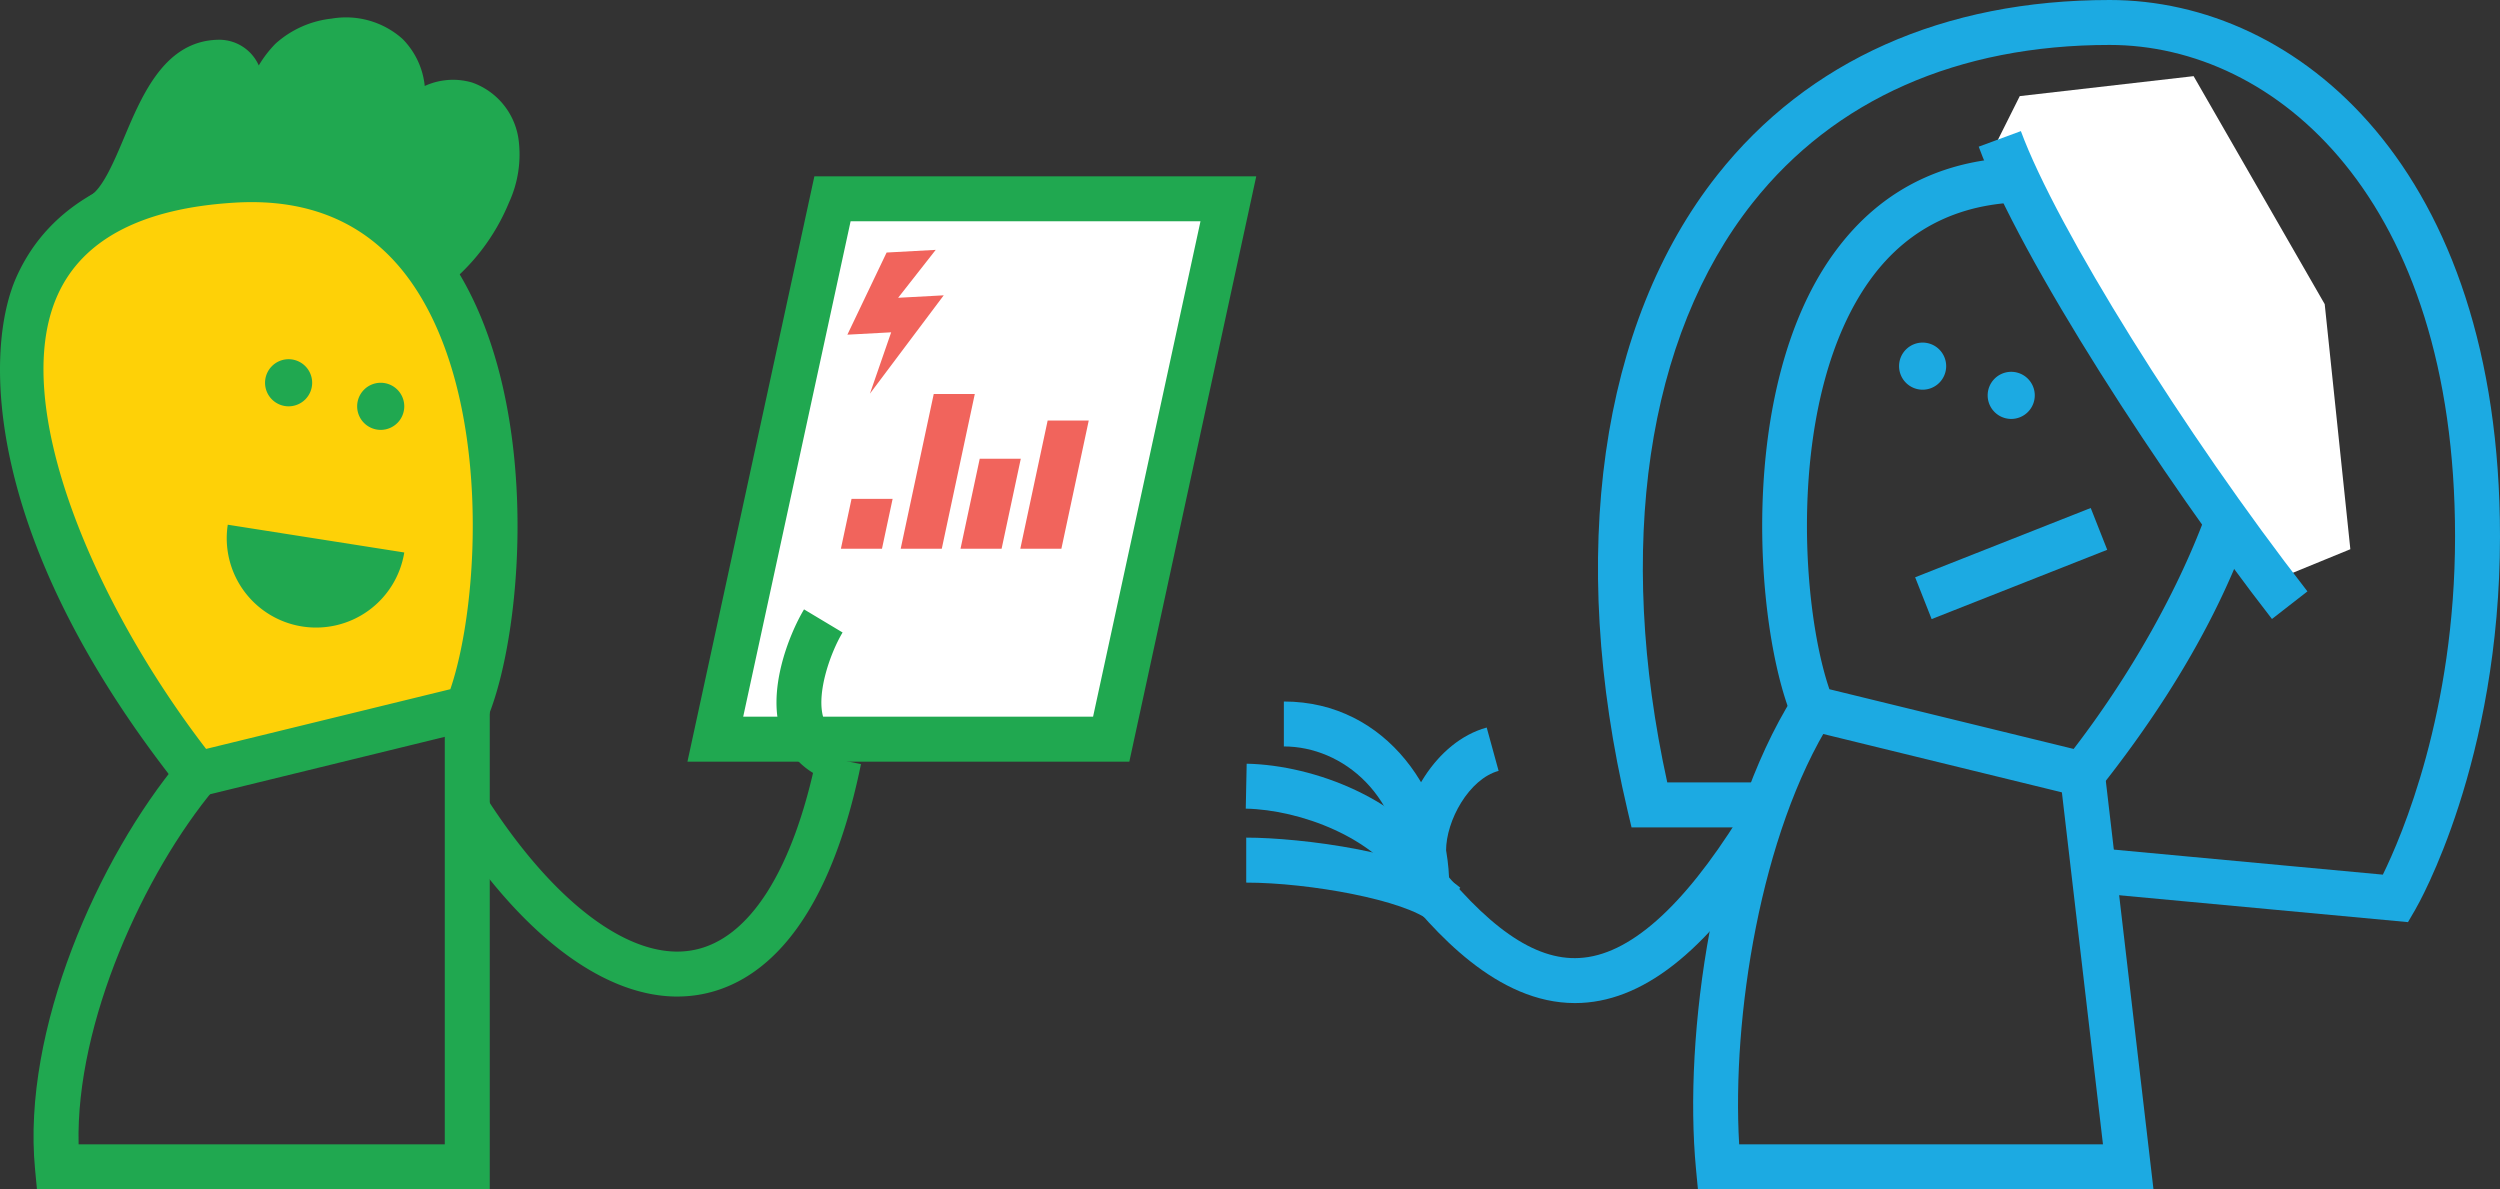
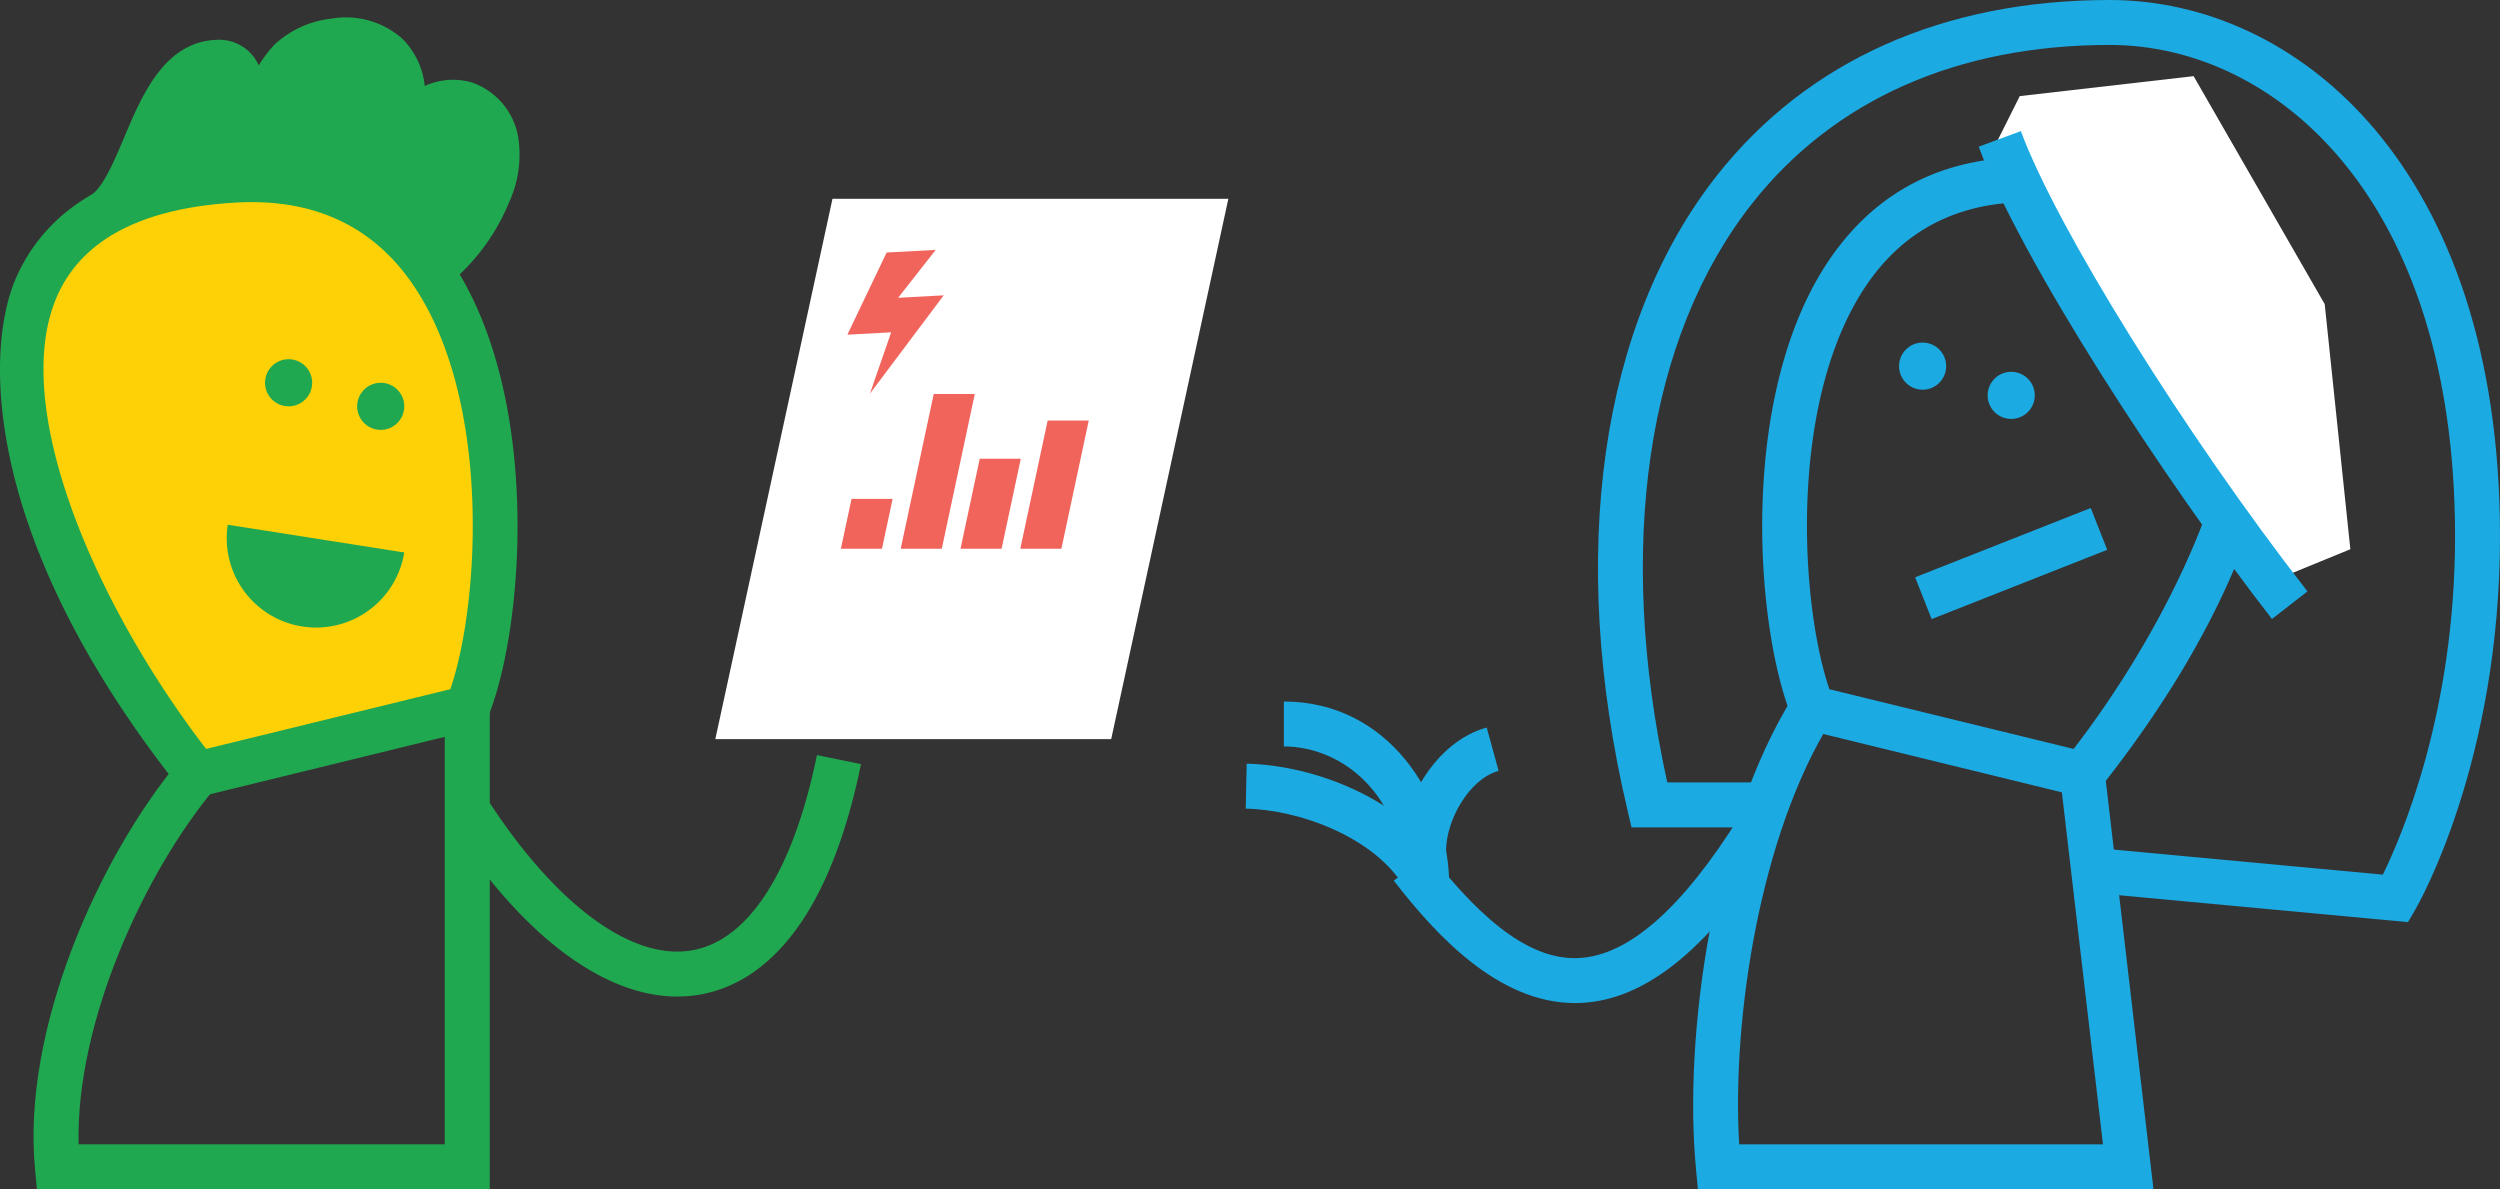
<svg xmlns="http://www.w3.org/2000/svg" width="341.992" height="162.688" viewBox="0 0 341.992 162.688">
  <rect x="0" y="0" width="341.992" height="162.688" fill="#333333" stroke="none" />
  <defs>
    <clipPath id="a">
      <rect width="341.992" height="162.689" fill="none" />
    </clipPath>
    <clipPath id="b">
      <rect width="18.711" height="36.122" transform="translate(0 18.483) rotate(-81.061)" fill="none" />
    </clipPath>
  </defs>
  <g clip-path="url(#a)">
    <path d="M6.344,26.414c6.2-3.735,6.911-20.9,16.128-20.9,4.254,0,4.183,9.63,2.552,10.919,2.411-3.544,5.545-9.7,7.17-11.2A10.767,10.767,0,0,1,38.175,2.6a8.7,8.7,0,0,1,7.152,1.928A8.437,8.437,0,0,1,47.5,11.312a25.023,25.023,0,0,1-2.029,7.047,20.826,20.826,0,0,1,4.192-5.468,7.069,7.069,0,0,1,6.428-1.658,6.646,6.646,0,0,1,4.225,5.332A12.984,12.984,0,0,1,59.2,23.544,25.516,25.516,0,0,1,51.075,34.1" transform="translate(7.588 2.997)" fill="#20a850" />
    <path d="M52.75,38.847a3.076,3.076,0,0,1-1.86-5.527,22.246,22.246,0,0,0,7.139-9.267,9.842,9.842,0,0,0,.927-5.306,3.617,3.617,0,0,0-2.108-2.905,4.084,4.084,0,0,0-3.542,1.087,18.542,18.542,0,0,0-3.529,4.7,3.075,3.075,0,0,1-5.49-2.725,22.745,22.745,0,0,0,1.825-6.169,5.418,5.418,0,0,0-1.245-4.313,5.719,5.719,0,0,0-4.625-1.091,7.755,7.755,0,0,0-4.282,1.836,45.3,45.3,0,0,0-3.522,5.488c-.861,1.46-1.741,2.958-2.583,4.267a4.61,4.61,0,0,1-1.245,1.61,3.075,3.075,0,0,1-4.451-4.14c.092-.138.189-.281.285-.428.43-1.368.213-4.739-.512-5.683-2.993.173-4.807,3.94-7.2,9.619-1.9,4.508-3.7,8.764-7.126,10.831a3.076,3.076,0,0,1-3.175-5.268C8.147,24.423,9.7,20.747,11.067,17.5c2.514-5.962,5.644-13.383,13.08-13.383a5.918,5.918,0,0,1,5.341,3.516,15.665,15.665,0,0,1,2.288-2.98,13.694,13.694,0,0,1,7.686-3.43,11.622,11.622,0,0,1,9.674,2.765,10.646,10.646,0,0,1,3.055,6.454,9.284,9.284,0,0,1,6.491-.47,9.655,9.655,0,0,1,6.34,7.759,15.713,15.713,0,0,1-1.307,8.657,28.436,28.436,0,0,1-9.109,11.832,3.071,3.071,0,0,1-1.856.624" transform="translate(5.912 1.321)" fill="#20a850" />
    <path d="M62.373,83.5l-36.924,9.03C3.75,65.184-18,14.087,30.51,11.261,71.653,8.865,68.855,67.58,62.373,83.5" transform="translate(1.545 13.383)" fill="#fed107" />
    <path d="M27,97.275a3.074,3.074,0,0,1-2.409-1.166C-2.486,62-2.19,36.093,2.255,26.169s14.413-15.418,29.624-16.3C44.425,9.146,54.3,13.58,61.1,23.086,74.25,41.46,71.779,74.025,66.768,86.33a3.084,3.084,0,0,1-2.117,1.827l-36.926,9.03a3.2,3.2,0,0,1-.729.088M34.433,15.94c-.72,0-1.452.02-2.2.064C19.5,16.746,11.3,21.011,7.868,28.68,1.19,43.6,12.89,70.832,28.192,90.739L61.607,82.57c4.067-11.913,5.692-40.253-5.505-55.9C51,19.542,43.723,15.94,34.433,15.94M63.919,85.17h0Z" transform="translate(0 11.71)" fill="#20a850" />
    <path d="M118.3,24.563a3.222,3.222,0,1,0,3.222-3.222,3.222,3.222,0,0,0-3.222,3.222" transform="translate(141.486 25.524)" fill="#1caae2" />
    <path d="M123.817,26.384a3.222,3.222,0,1,0,3.222-3.222,3.222,3.222,0,0,0-3.222,3.222" transform="translate(148.089 27.702)" fill="#1caae2" />
    <path d="M153.576,97.274a3.082,3.082,0,0,1-.731-.088L115.92,88.158a3.084,3.084,0,0,1-2.117-1.827c-5.011-12.307-7.482-44.872,5.664-63.244,6.806-9.507,16.624-13.94,29.225-13.22,15.212.885,25.178,6.368,29.622,16.3s4.743,35.826-22.331,69.941a3.068,3.068,0,0,1-2.407,1.164m-34.612-14.7,33.413,8.169c15.3-19.909,27-47.142,20.326-62.06-3.435-7.669-11.632-11.935-24.367-12.675-10.337-.6-18.374,2.982-23.866,10.662-11.2,15.651-9.575,43.989-5.505,55.9" transform="translate(131.291 11.711)" fill="#1caae2" />
    <path d="M64.5,109.924H2.557l-.264-2.785C.49,88.168,10.91,64.625,22.134,51.174l4.721,3.942c-9.612,11.516-19.009,31.99-18.6,48.657H58.345V44.116H64.5Z" transform="translate(2.498 52.764)" fill="#20a850" />
  </g>
  <g transform="translate(23.092 70.968)">
    <g transform="translate(0 0)" clip-path="url(#b)">
      <path d="M38.419,42.085A12.221,12.221,0,1,1,28.245,28.112,12.224,12.224,0,0,1,38.419,42.085" transform="translate(-6.2 -37.525)" fill="#20a850" />
    </g>
  </g>
  <g clip-path="url(#a)">
    <path d="M210.35,126.144l-43.288-4.028.571-6.12,39.278,3.652c2.576-5.242,9.878-22.217,9.878-46.277,0-46.187-24.495-67.223-47.252-67.223-20.761,0-37.647,7.464-48.824,21.583-14.529,18.346-18.748,47.144-11.692,79.3h13.567v6.151H104.134l-.558-2.37c-8.231-34.948-3.742-66.619,12.313-86.9C128.277,8.268,146.827,0,169.536,0c25.72,0,53.4,22.962,53.4,73.372,0,30.832-11.127,50.265-11.6,51.08Z" transform="translate(119.055 0)" fill="#1caae2" />
    <path d="M160.192,74.771c-15.816-20.335-30.878-45.188-36.151-59.5l3.9-7.8,23.781-2.73,17.935,31.188,3.507,33.527Z" transform="translate(148.357 5.676)" fill="#fff" />
    <path d="M163.376,74.907c-14.9-19.163-34.478-49.314-40.117-64.612l5.769-2.128c4.851,13.165,22.437,41.411,39.2,62.965Z" transform="translate(147.422 9.768)" fill="#1caae2" />
    <path d="M98.714,86.3H44.559L60.588,12.383h54.154Z" transform="translate(53.294 14.81)" fill="#fff" />
-     <path d="M103.271,91.055H42.823L60.187,10.983h60.446ZM50.45,84.9H98.312l14.694-67.77H65.143Z" transform="translate(51.218 13.136)" fill="#20a850" />
    <path d="M58,37.9h-5.62l1.456-6.823h5.62Z" transform="translate(62.651 37.168)" fill="#f1645c" />
    <path d="M61.727,45.714h-5.62l4.519-21.172h5.617Z" transform="translate(67.106 29.354)" fill="#f1645c" />
    <path d="M65.452,40.888h-5.62l2.629-12.311h5.617Z" transform="translate(71.562 34.18)" fill="#f1645c" />
    <path d="M69.177,43.739h-5.62L67.3,26.195h5.62Z" transform="translate(76.017 31.329)" fill="#f1645c" />
    <path d="M55.873,35.23,65.966,21.784l-6.237.336,5.141-6.555-6.718.365L52.785,27.167l5.991-.323Z" transform="translate(63.133 18.616)" fill="#f1645c" />
    <path d="M59.262,80.065c-10.214,0-21.453-8.518-31.335-23.928l5.178-3.32c9.384,14.641,19.979,22.472,28.294,20.9,7.7-1.43,13.721-10.905,16.956-26.682l6.024,1.234c-4.836,23.57-14.553,30.136-21.855,31.493a17.786,17.786,0,0,1-3.261.3" transform="translate(33.402 56.26)" fill="#20a850" />
    <path d="M28.692,27.066a3.222,3.222,0,1,1-3.222-3.222,3.222,3.222,0,0,1,3.222,3.222" transform="translate(26.61 28.518)" fill="#20a850" />
    <path d="M22.954,25.6a3.222,3.222,0,1,1-3.222-3.222A3.222,3.222,0,0,1,22.954,25.6" transform="translate(19.748 26.762)" fill="#20a850" />
    <path d="M168.44,110.816H106.121l-.264-2.785c-1.737-18.3,2.345-47.173,13.334-64.66l5.207,3.272c-9.731,15.484-13.648,40.712-12.634,58.021h49.766l-5.866-50.272,6.107-.714Z" transform="translate(126.148 51.873)" fill="#1caae2" />
    <path d="M111.6,76.347c-10.561,0-19.167-9.5-24.776-16.749l4.86-3.766c7.824,10.108,14.38,14.687,20.5,14.351,6.759-.34,14.123-6.832,21.9-19.29l5.216,3.257c-9.028,14.465-17.792,21.719-26.8,22.176-.3.015-.591.022-.889.022" transform="translate(103.842 60.87)" fill="#1caae2" />
-     <path d="M56.027,61.458a10.158,10.158,0,0,1-6.865-6.125c-2.3-5.975.942-13.978,2.976-17.373l5.273,3.16c-1.752,2.923-3.762,8.758-2.512,12a4,4,0,0,0,2.91,2.453Z" transform="translate(57.851 45.401)" fill="#20a850" />
    <rect width="25.828" height="6.15" transform="matrix(0.93, -0.367, 0.367, 0.93, 261.985, 78.97)" fill="#1caae2" />
    <path d="M93.43,62.166H87.279c0-6.584,4.706-14.924,11.709-16.846l1.629,5.927C96.57,52.36,93.43,58.028,93.43,62.166" transform="translate(104.388 54.204)" fill="#1caae2" />
    <path d="M102.594,68.913H96.443c0-12.386-8.483-19.066-16.468-19.066V43.7c14.158,0,22.619,12.818,22.619,25.215" transform="translate(95.653 52.264)" fill="#1caae2" />
    <path d="M99.291,64.454C95.226,57.688,85.08,53.876,77.6,53.72l.125-6.147c9.355.191,21.576,4.963,26.835,13.716Z" transform="translate(92.816 56.899)" fill="#1caae2" />
-     <path d="M102.916,63.7c-3.468-2.973-16.668-5.367-25.285-5.367V52.178c7.427,0,23.643,2.009,29.286,6.852Z" transform="translate(92.849 62.406)" fill="#1caae2" />
  </g>
</svg>